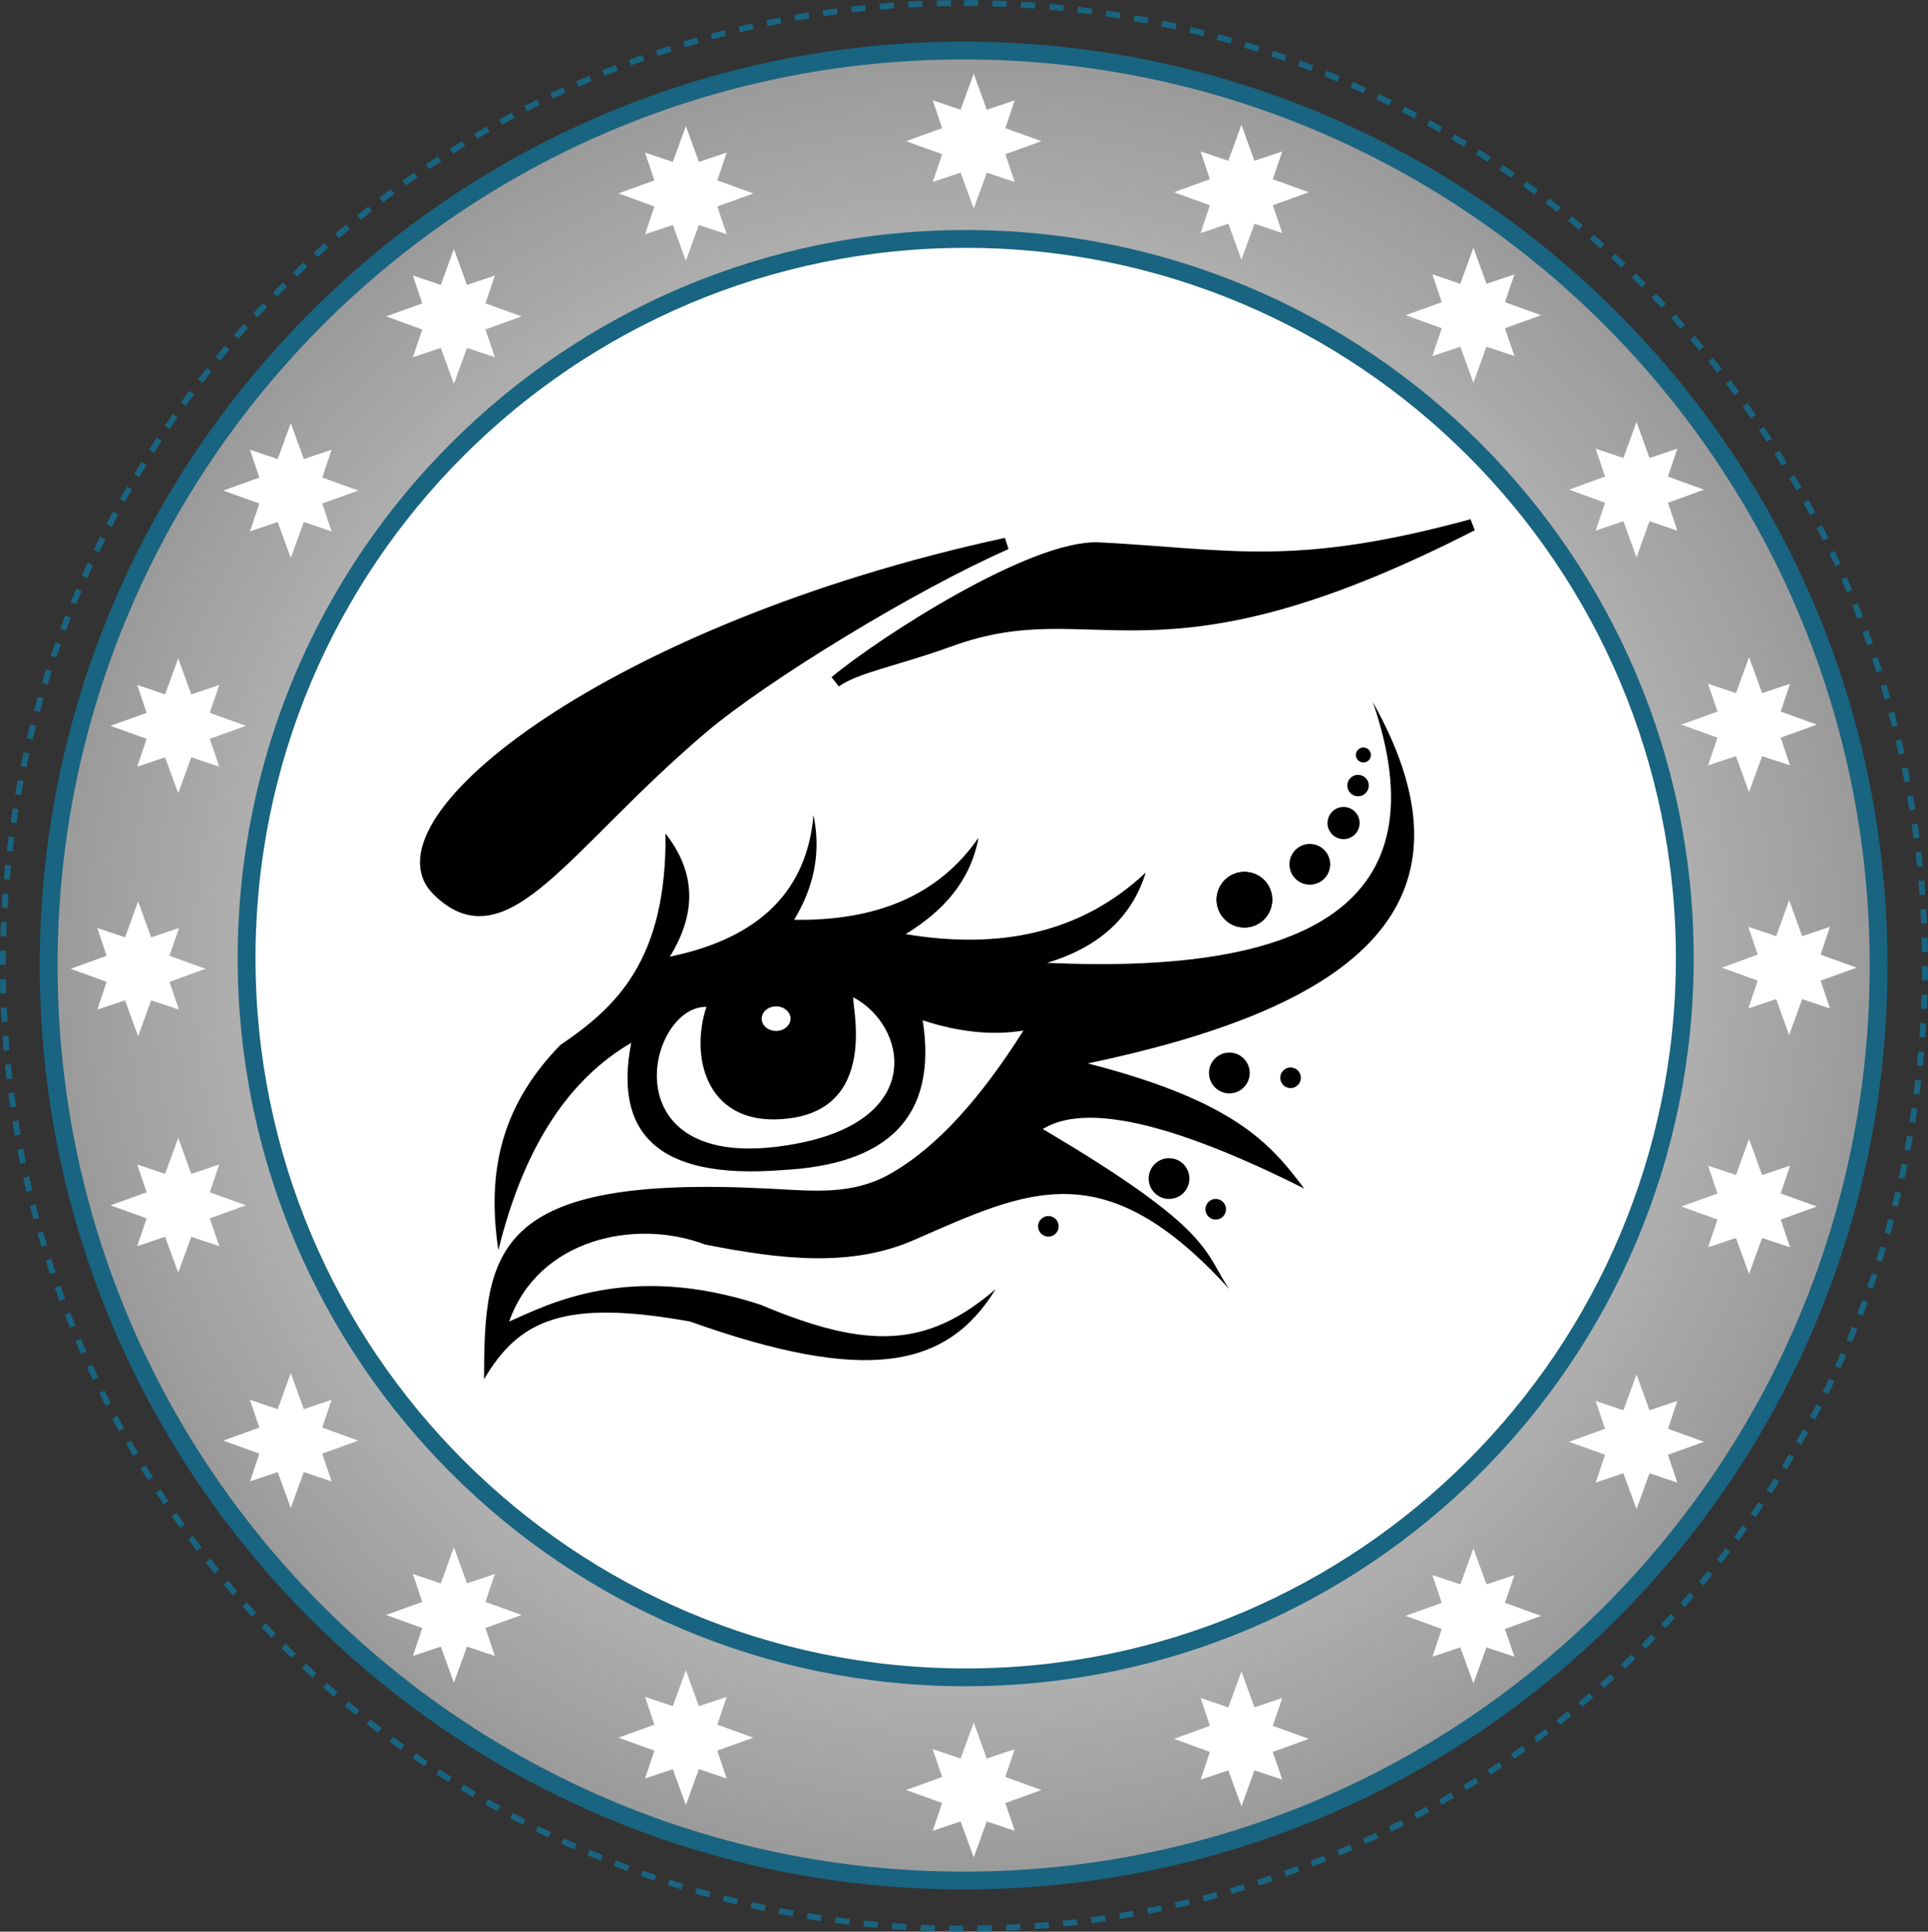
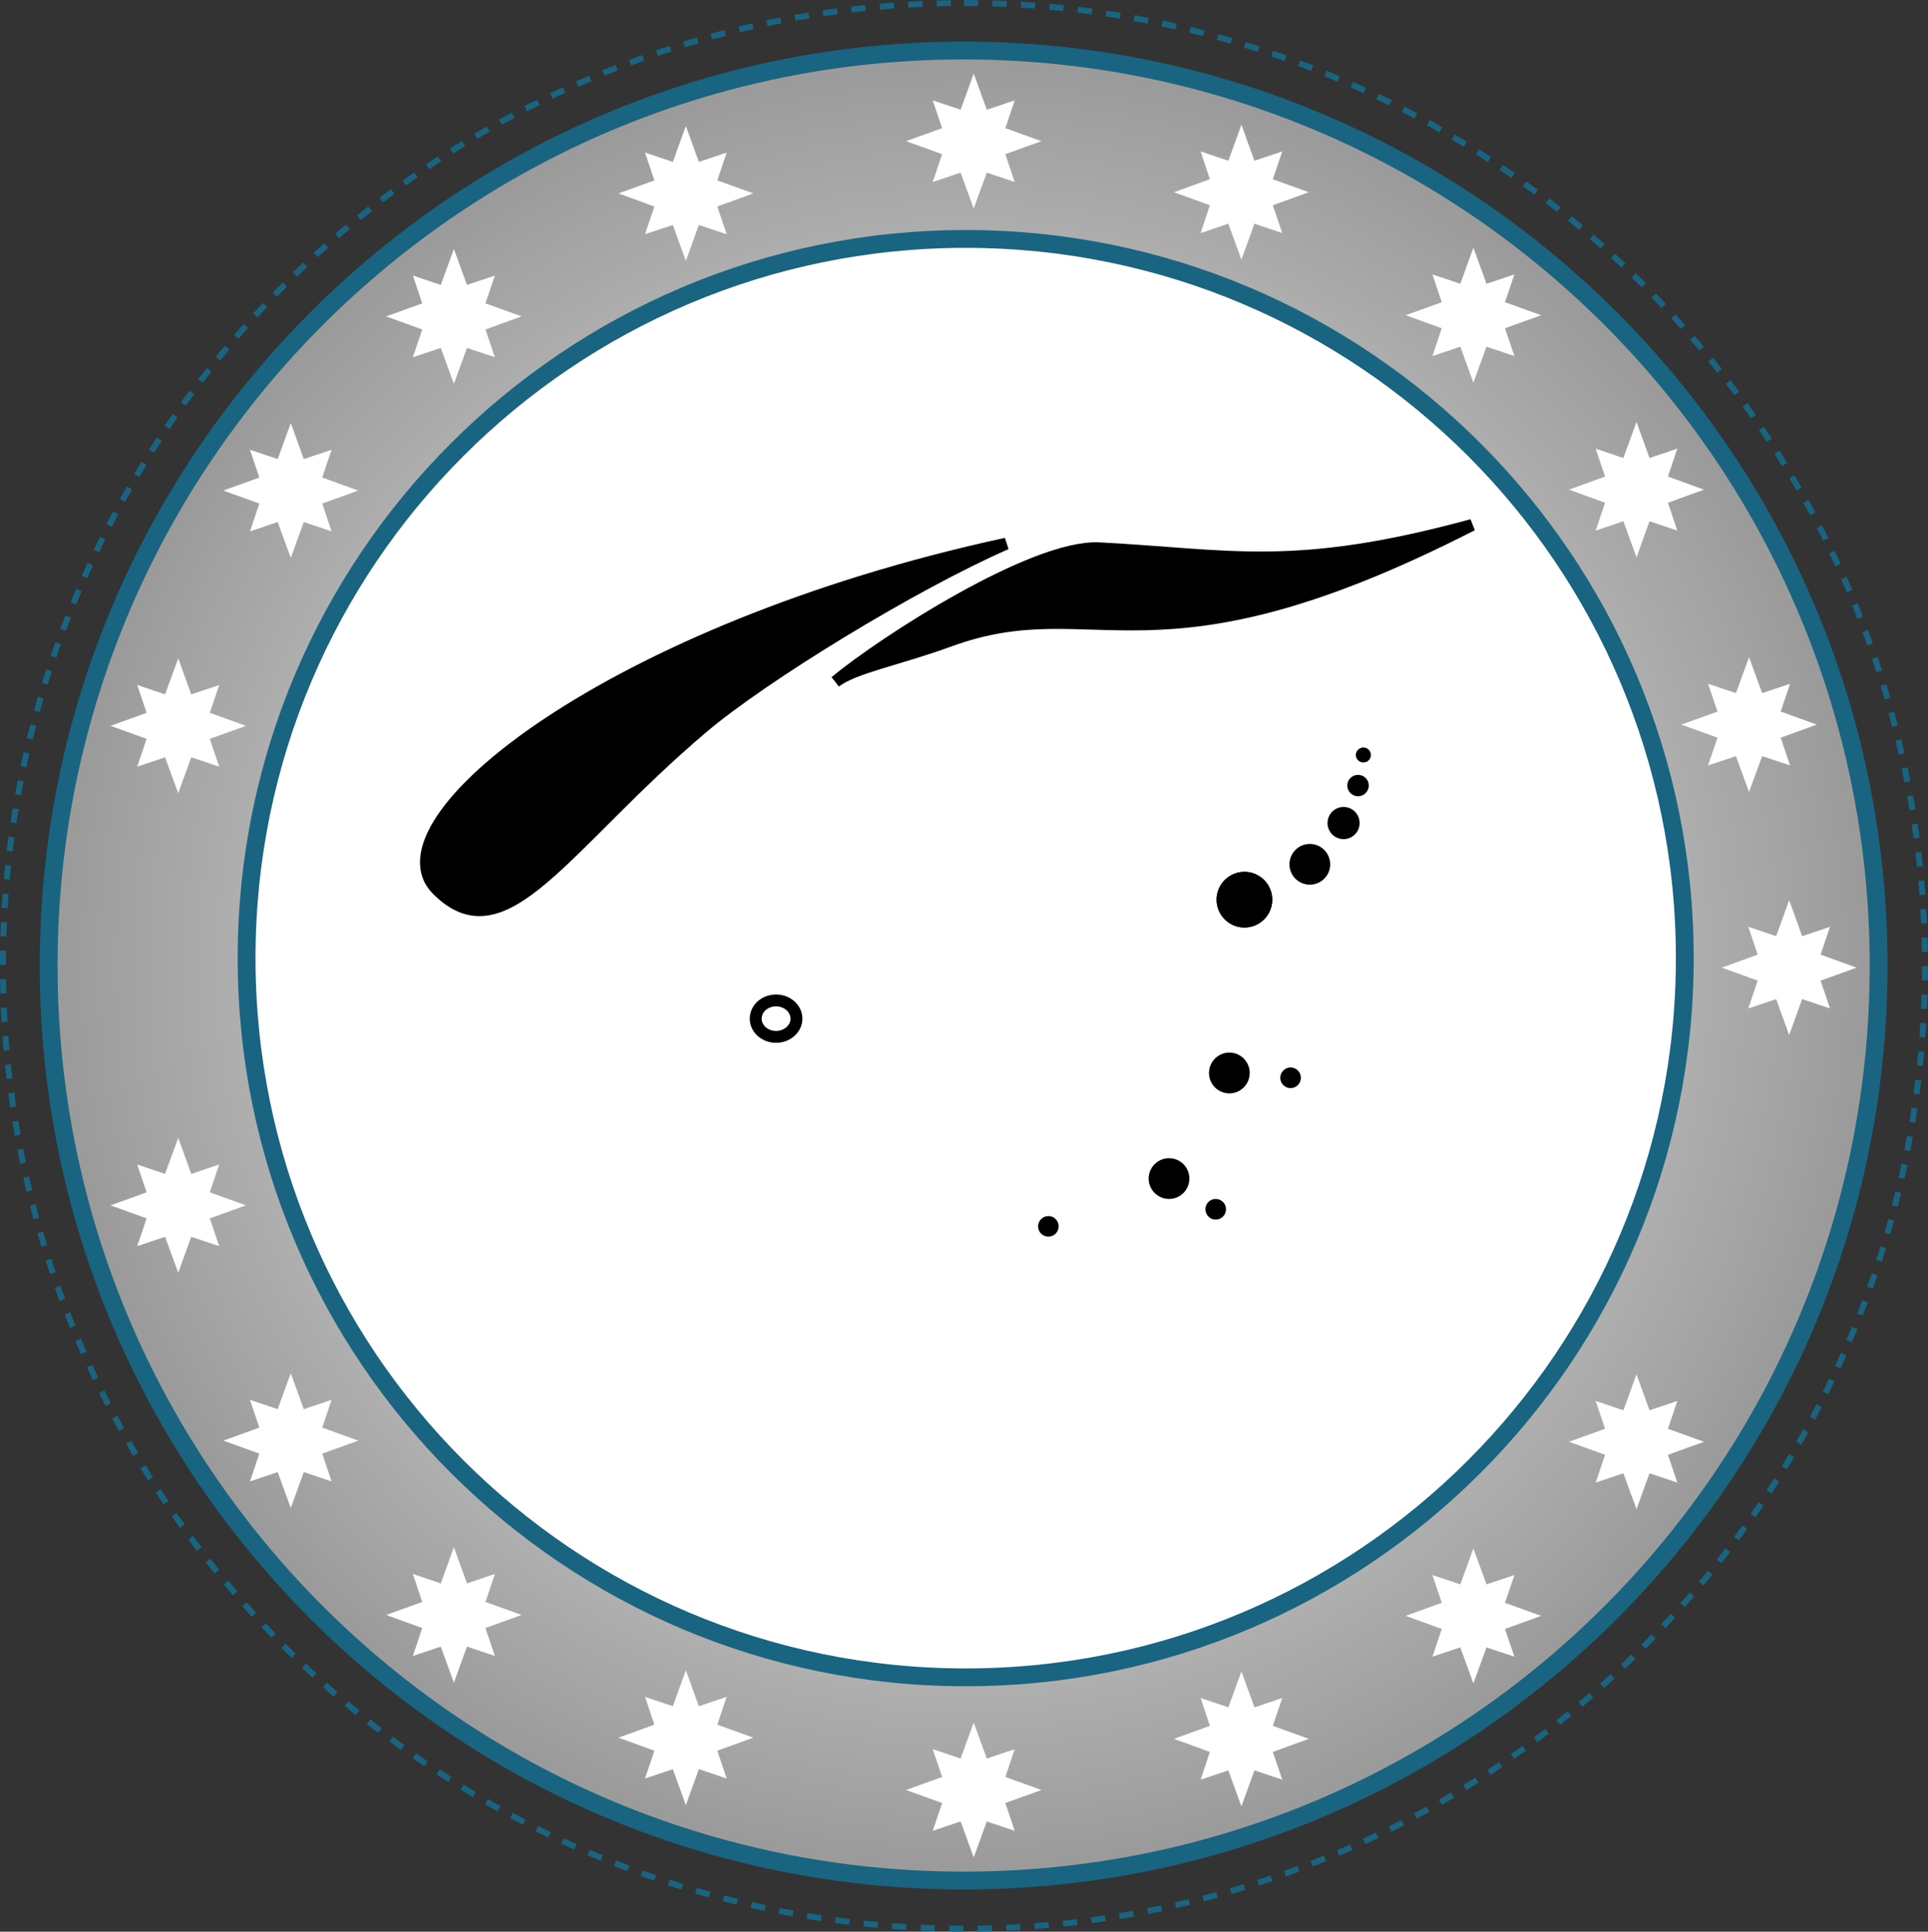
<svg xmlns="http://www.w3.org/2000/svg" version="1.1" viewBox="0 0 216.34 216.74">
  <rect x="0" y="0" width="216.34" height="216.74" fill="#333333" stroke="none" />
  <defs>
    <radialGradient id="grad_dp_001" gradientUnits="userSpaceOnUse" cy="397.3" cx="397.53" r="103.08">
      <stop stop-color="#fff" offset="0" />
      <stop stop-color="#999" offset="1" />
    </radialGradient>
  </defs>
  <g id="dp_group001" transform="translate(-289.4 -288.96)" fill-rule="evenodd">
    <path id="dp_path002" d="m397.56 289.3c59.56 0 107.84 48.36 107.84 108.03s-48.28 108.03-107.84 108.03c-59.55 0-107.83-48.36-107.83-108.03s48.28-108.03 107.83-108.03z" stroke="#196480" stroke-dasharray="1.6,1.6" stroke-width=".667" fill="none" />
    <path id="dp_path003" stroke="#196480" stroke-width="2" fill="url(#grad_dp_001)" d="m397.53 294.63c56.7 0 102.67 45.97 102.67 102.67s-45.97 102.66-102.67 102.66-102.67-45.96-102.67-102.66 45.97-102.67 102.67-102.67z" />
    <path id="dp_path004" stroke="#196480" stroke-width="2" fill="#fff" d="m397.76 315.77c44.57 0 80.69 36.13 80.69 80.69 0 44.57-36.12 80.7-80.69 80.7-44.56 0-80.69-36.13-80.69-80.7 0-44.56 36.13-80.69 80.69-80.69z" />
    <g id="dp_group005" fill="#fff">
      <g id="dp_group006">
        <path id="dp_path007" d="m398.66 297.23l1.47 4.04 3.13-1.05-1.05 3.12 4.05 1.46-4.05 1.46 1.05 3.12-3.13-1.05-1.47 4.03-1.47-4.03-3.13 1.05 1.06-3.12-4.06-1.46 4.06-1.46-1.06-3.12 3.13 1.05z" />
        <path id="dp_path008" d="m490.16 389.96l1.46 4.04 3.12-1.05-1.05 3.12 4.04 1.46-4.04 1.46 1.05 3.12-3.12-1.05-1.46 4.04-1.46-4.04-3.12 1.05 1.05-3.12-4.03-1.46 4.03-1.46-1.05-3.12 3.12 1.05z" />
        <path id="dp_path009" d="m485.66 362.7l1.47 4.03 3.13-1.05-1.05 3.12 4.05 1.46-4.05 1.47 1.05 3.11-3.13-1.04-1.47 4.03-1.47-4.03-3.13 1.04 1.06-3.11-4.06-1.47 4.06-1.46-1.06-3.12 3.13 1.05z" />
        <path id="dp_path010" d="m428.7 302.96l1.46 4.04 3.12-1.05-1.06 3.12 4.04 1.46-4.04 1.46 1.06 3.12-3.12-1.05-1.46 4.04-1.47-4.04-3.11 1.05 1.04-3.12-4.03-1.46 4.03-1.46-1.04-3.12 3.11 1.05z" />
        <path id="dp_path011" d="m454.73 316.76l1.47 4.04 3.13-1.05-1.06 3.12 4.06 1.46-4.06 1.46 1.06 3.12-3.13-1.05-1.47 4.04-1.47-4.04-3.13 1.05 1.05-3.12-4.05-1.46 4.05-1.46-1.05-3.12 3.13 1.05z" />
        <path id="dp_path012" d="m473.03 336.3l1.46 4.05 3.12-1.05-1.05 3.13 4.04 1.47-4.04 1.47 1.05 3.13-3.12-1.06-1.46 4.06-1.47-4.06-3.11 1.06 1.05-3.13-4.04-1.47 4.04-1.47-1.05-3.13 3.11 1.05z" />
      </g>
-       <path id="dp_path013" d="m304.9 390.1l-1.47 4.03-3.11-1.05 1.04 3.12-4.03 1.46 4.03 1.47-1.04 3.11 3.11-1.04 1.47 4.03 1.46-4.03 3.12 1.04-1.06-3.11 4.04-1.47-4.04-1.46 1.06-3.12-3.12 1.05z" />
+       <path id="dp_path013" d="m304.9 390.1z" />
      <path id="dp_path014" d="m309.4 362.83l-1.48 4.04-3.12-1.05 1.05 3.12-4.05 1.46 4.05 1.46-1.05 3.12 3.12-1.05 1.48 4.03 1.46-4.03 3.14 1.05-1.06-3.12 4.06-1.46-4.06-1.46 1.06-3.12-3.14 1.05z" />
      <path id="dp_path015" d="m366.36 303.1l-1.46 4.03-3.12-1.05 1.05 3.12-4.03 1.46 4.03 1.47-1.05 3.11 3.12-1.04 1.46 4.03 1.46-4.03 3.12 1.04-1.05-3.11 4.04-1.47-4.04-1.46 1.05-3.12-3.12 1.05z" />
      <path id="dp_path016" d="m340.33 316.9l-1.47 4.03-3.13-1.05 1.05 3.12-4.05 1.46 4.05 1.47-1.05 3.11 3.13-1.04 1.47 4.03 1.47-4.03 3.13 1.04-1.06-3.11 4.06-1.47-4.06-1.46 1.06-3.12-3.13 1.05z" />
      <path id="dp_path017" d="m322.03 336.43l-1.47 4.04-3.11-1.05 1.05 3.12-4.04 1.46 4.04 1.46-1.05 3.12 3.11-1.05 1.47 4.03 1.46-4.03 3.12 1.05-1.05-3.12 4.04-1.46-4.04-1.46 1.05-3.12-3.12 1.05z" />
    </g>
    <path id="dp_path018" fill="#fff" d="m309.4 431.76l-1.48-4.03-3.12 1.05 1.05-3.12-4.05-1.46 4.05-1.46-1.05-3.12 3.12 1.05 1.48-4.04 1.46 4.04 3.14-1.05-1.06 3.12 4.06 1.46-4.06 1.46 1.06 3.12-3.14-1.05z" />
    <path id="dp_path019" fill="#fff" d="m366.36 491.5l-1.46-4.04-3.12 1.05 1.05-3.12-4.03-1.46 4.03-1.46-1.05-3.12 3.12 1.05 1.46-4.04 1.46 4.04 3.12-1.05-1.05 3.12 4.04 1.46-4.04 1.46 1.05 3.12-3.12-1.05z" />
    <path id="dp_path020" fill="#fff" d="m340.33 477.76l-1.47-4.05-3.13 1.05 1.05-3.13-4.05-1.47 4.05-1.46-1.05-3.14 3.13 1.06 1.47-4.06 1.47 4.06 3.13-1.06-1.06 3.14 4.06 1.46-4.06 1.47 1.06 3.13-3.13-1.05z" />
    <path id="dp_path021" fill="#fff" d="m322.03 458.16l-1.47-4.03-3.11 1.05 1.05-3.12-4.04-1.46 4.04-1.46-1.05-3.12 3.11 1.05 1.47-4.04 1.46 4.04 3.12-1.05-1.05 3.12 4.04 1.46-4.04 1.46 1.05 3.12-3.12-1.05z" />
    <path id="dp_path022" fill="#fff" d="m398.66 497.36l1.47-4.03 3.13 1.05-1.05-3.12 4.05-1.46-4.05-1.46 1.05-3.12-3.13 1.05-1.47-4.04-1.47 4.04-3.13-1.05 1.06 3.12-4.06 1.46 4.06 1.46-1.06 3.12 3.13-1.05z" />
-     <path id="dp_path023" fill="#fff" d="m485.66 431.9l1.47-4.04 3.13 1.05-1.05-3.12 4.05-1.46-4.05-1.46 1.05-3.12-3.13 1.05-1.47-4.04-1.47 4.04-3.13-1.05 1.06 3.12-4.06 1.46 4.06 1.46-1.06 3.12 3.13-1.05z" />
    <path id="dp_path024" fill="#fff" d="m428.7 491.63l1.46-4.03 3.12 1.04-1.06-3.11 4.04-1.47-4.04-1.46 1.06-3.12-3.12 1.05-1.46-4.03-1.47 4.03-3.11-1.05 1.04 3.12-4.03 1.46 4.03 1.47-1.04 3.11 3.11-1.04z" />
    <path id="dp_path025" fill="#fff" d="m454.73 477.83l1.47-4.03 3.13 1.04-1.06-3.11 4.06-1.47-4.06-1.46 1.06-3.12-3.13 1.05-1.47-4.03-1.47 4.03-3.13-1.05 1.05 3.12-4.05 1.46 4.05 1.47-1.05 3.11 3.13-1.04z" />
    <path id="dp_path026" fill="#fff" d="m473.03 458.3l1.46-4.04 3.12 1.05-1.05-3.12 4.04-1.46-4.04-1.46 1.05-3.12-3.12 1.05-1.46-4.04-1.47 4.04-3.11-1.05 1.05 3.12-4.04 1.46 4.04 1.46-1.05 3.12 3.11-1.05z" />
    <g id="dp_group027" stroke-width="1.333">
-       <path id="dp_path028" d="m345.32 429.23c-1.18-7.93-0.2-15.71 6.97-23.03 6.31-4.27 11.93-9.57 11.79-23.72 3.15 4.04 3.74 8.56 0.48 13.82 10.32-2.13 15.41-7.61 16.12-15.89 0.82 3.92 0.21 7.83-2.17 11.75 9.03 0.14 16.14-2.61 20.69-9.21-0.93 4.98-4.05 8.29-8.18 10.82 10.48 1.74 19.65-0.05 26.94-6.91-1.5 4.88-5.08 8.33-11.07 10.13 29.43 1.35 44.33-6.65 36.56-29.24 13.35 23.77-3.63 34.57-31.99 40.53 16.68 4.27 20.59 9.15 24.29 14.04-14.97-7.51-24.62-9.6-29.34-6.68 19.35 11.42 18.03 13.77 20.93 17.96-14.06-15.46-22.51-11.14-35.36-5.52-7.04 3.08-14.8 2.23-23.45 0.52-7.79-2.96-18.71-0.68-22 8.64 4.46-1.96 13.43-6.72 28.21-1.89 12.11 5.11 18.76 4.81 26.38-1.75-5.49 8.99-14.68 10.62-34.28 3.64-14.18-2.56-19.22-0.17-23.13 6.48 0.04-14.44 0.94-23 31.91-21.4 5.08 0.26 9.37 0.77 13.64-1.64 5.37-3.02 10.33-8.72 14.98-16.09-1.76 0.29-3.53 0.32-5.3 0.15-2-0.19-4-0.64-6-1.3 1.7 11.02-4.1 16.23-15.87 16.81-14.1 1.09-18.77-4.32-16.84-14.28-6.8 3.97-11.96 11.31-14.91 23.26z" />
      <path id="dp_path029" fill="#fff" d="m368.67 401.93c-6.81-0.1-11.14 19.49 10.31 15.31 14.29-2.78 12.16-13.16 6.21-16.36-0.53-0.28 3.23 12.11-7.05 13.54-9.38 1.31-11.4-6.72-9.47-12.49z" />
      <path id="dp_path030" stroke="#000" fill="#fff" d="m376.48 401.21c1.26 0 2.29 0.91 2.29 2.05 0 1.12-1.03 2.04-2.29 2.04s-2.28-0.92-2.28-2.04c0-1.14 1.02-2.05 2.28-2.05z" />
      <path id="dp_path031" d="m429.04 386.78c1.72 0 3.12 1.4 3.12 3.12 0 1.73-1.4 3.13-3.12 3.13-1.73 0-3.13-1.4-3.13-3.13 0-1.72 1.4-3.12 3.13-3.12z" />
      <path id="dp_path032" d="m429.04 386.78c1.72 0 3.12 1.4 3.12 3.12 0 1.73-1.4 3.13-3.12 3.13-1.73 0-3.13-1.4-3.13-3.13 0-1.72 1.4-3.12 3.13-3.12z" />
      <path id="dp_path033" d="m436.37 383.65c1.27 0 2.29 1.03 2.29 2.29s-1.02 2.28-2.29 2.28c-1.26 0-2.28-1.02-2.28-2.28s1.02-2.29 2.28-2.29z" />
      <path id="dp_path034" d="m440.16 379.5c1 0 1.8 0.81 1.8 1.81 0 0.99-0.8 1.8-1.8 1.8s-1.8-0.81-1.8-1.8c0-1 0.8-1.81 1.8-1.81z" />
      <path id="dp_path035" d="m441.78 375.9c0.67 0 1.21 0.53 1.21 1.2 0 0.66-0.54 1.2-1.21 1.2-0.66 0-1.2-0.54-1.2-1.2 0-0.67 0.54-1.2 1.2-1.2z" />
      <path id="dp_path036" d="m442.39 372.83c0.46 0 0.84 0.38 0.84 0.84 0 0.47-0.38 0.84-0.84 0.84-0.47 0-0.85-0.37-0.85-0.84 0-0.46 0.38-0.84 0.85-0.84z" />
      <path id="dp_path037" stroke="#000" d="m338.45 388.77c-7.53-7.59 19.39-29.17 63.85-38.81-10.49 4.6-27.18 14.81-34.06 20.63-15.6 13.21-22.21 25.81-29.79 18.18z" />
      <path id="dp_path038" stroke="#000" d="m412.76 350.48c14.72 0.77 21.83 2.83 41.82-2.62-36.07 18.45-42.02 6.95-58.6 12.99-5.98 2.17-10.62 2.96-12.85 4.6 5.42-4.49 22.28-15.36 29.63-14.97z" />
      <path id="dp_path039" d="m427.35 407.06c1.26 0 2.28 1.03 2.28 2.29s-1.02 2.29-2.28 2.29c-1.27 0-2.29-1.03-2.29-2.29s1.02-2.29 2.29-2.29z" />
      <path id="dp_path040" d="m420.58 418.91c1.26 0 2.28 1.02 2.28 2.29 0 1.26-1.02 2.28-2.28 2.28s-2.29-1.02-2.29-2.28c0-1.27 1.03-2.29 2.29-2.29z" />
      <path id="dp_path041" d="m407.04 425.4c0.64 0 1.15 0.52 1.15 1.16 0 0.63-0.51 1.15-1.15 1.15s-1.16-0.52-1.16-1.15c0-0.64 0.52-1.16 1.16-1.16z" />
      <path id="dp_path042" d="m425.81 423.48c0.64 0 1.16 0.52 1.16 1.16s-0.52 1.16-1.16 1.16c-0.63 0-1.15-0.52-1.15-1.16s0.52-1.16 1.15-1.16z" />
      <path id="dp_path043" d="m434.21 408.73c0.64 0 1.16 0.52 1.16 1.16s-0.52 1.16-1.16 1.16c-0.63 0-1.15-0.52-1.15-1.16s0.52-1.16 1.15-1.16z" />
    </g>
  </g>
</svg>